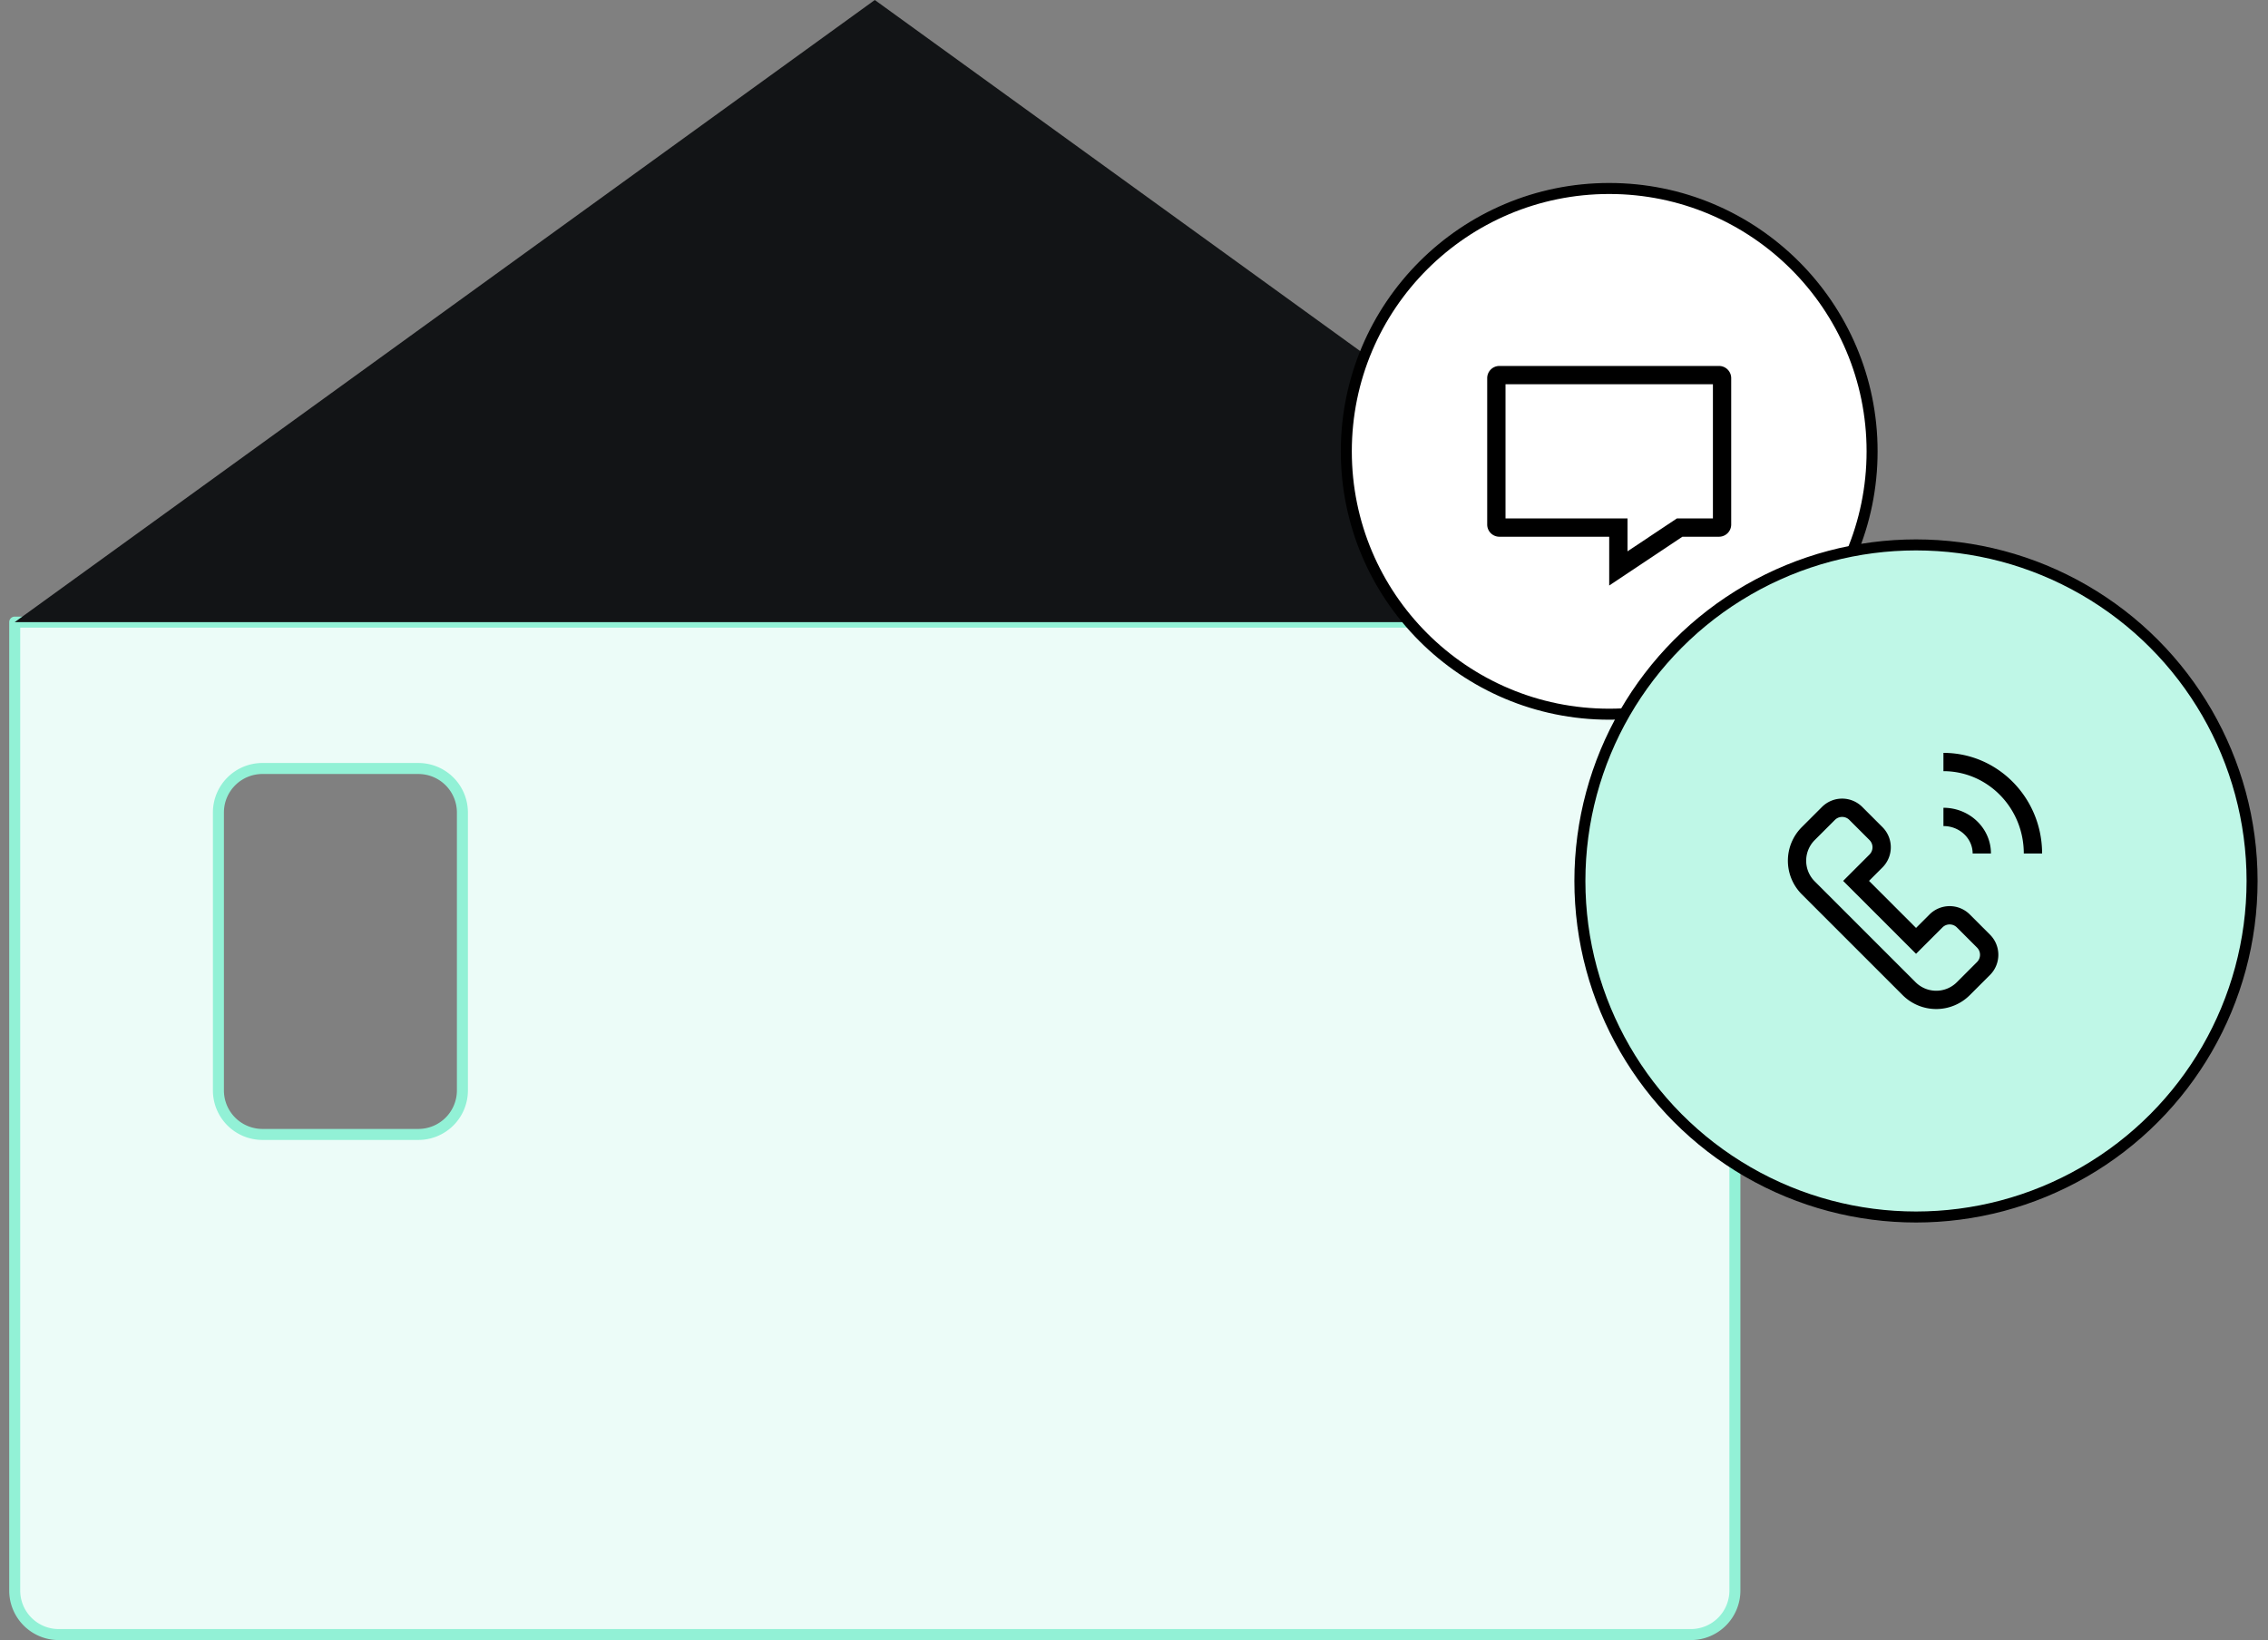
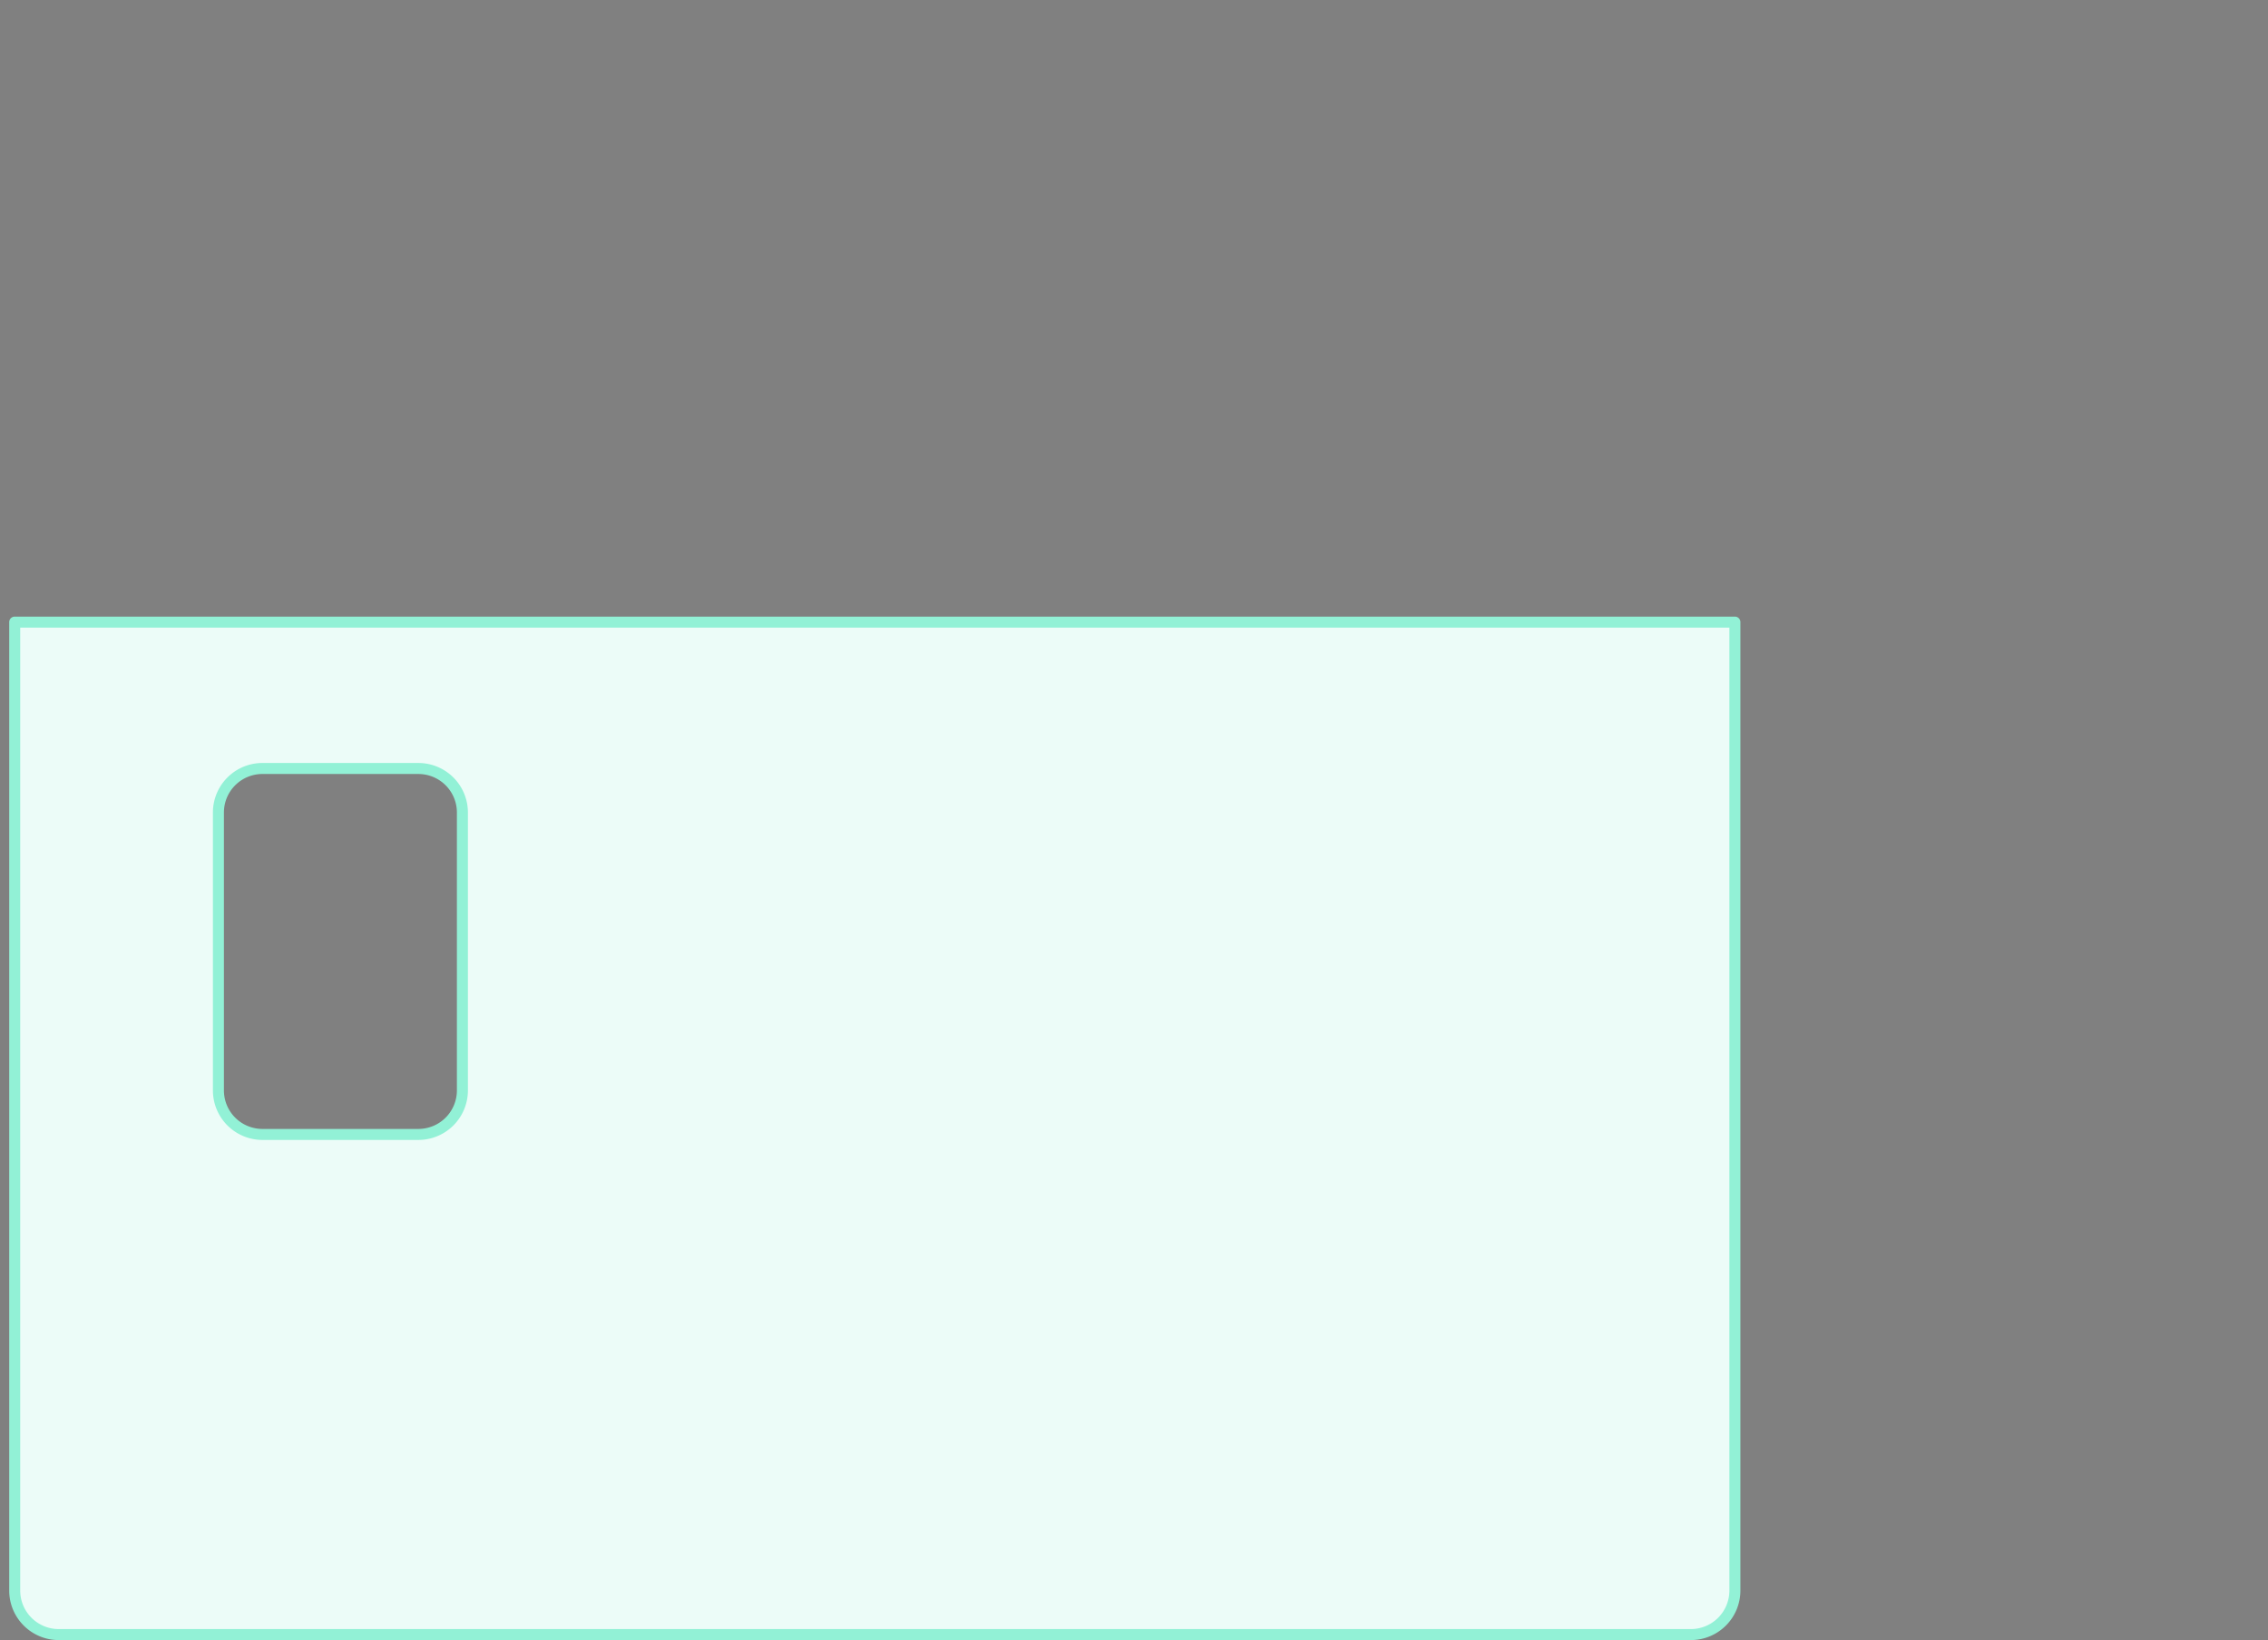
<svg xmlns="http://www.w3.org/2000/svg" width="206" height="149" viewBox="0 0 206 149">
  <rect x="0" y="0" width="206" height="149" fill="#808080" stroke="none" />
  <g fill="none" fill-rule="evenodd">
    <path d="M157.579 56.514v87.972a4 4 0 0 1-4 4H5.336a4 4 0 0 1-4-4V56.514h156.243zM38 69.81H23.838a4 4 0 0 0-4 4v25.243a4 4 0 0 0 4 4H38a4 4 0 0 0 4-4V73.811a4 4 0 0 0-4-4z" stroke="#92F1D6" fill="#ECFCF8" stroke-linejoin="round" />
-     <path fill="#121416" d="m79.457 0 78.122 56.514H1.336z" />
    <g transform="translate(121.784 16.622)">
-       <circle stroke="#000" fill="#FFF" cx="24.378" cy="24.378" r="23.878" />
-       <path d="M34.351 16.622c.612 0 1.108.496 1.108 1.108v13.297c0 .612-.496 1.108-1.108 1.108h-3.324l-6.649 4.433v-4.433h-9.973a1.108 1.108 0 0 1-1.108-1.108V17.73c0-.612.496-1.108 1.108-1.108h19.946zm-.554 1.662H14.96v12.189h11.082v2.987l4.483-2.987h3.273v-12.19z" fill="#000" fill-rule="nonzero" />
-     </g>
+       </g>
    <g transform="translate(143 49)">
-       <circle stroke="#000" fill="#BFF7E7" cx="31.027" cy="31.027" r="30.527" />
-       <path d="m26.15 24.306 1.831 1.831a2.59 2.59 0 0 1 0 3.663l-1.22 1.22 4.272 4.274 1.221-1.221a2.59 2.59 0 0 1 3.663 0l1.831 1.831a2.59 2.59 0 0 1 0 3.663l-1.831 1.83a4.316 4.316 0 0 1-6.104 0l-9.157-9.156a4.316 4.316 0 0 1 0-6.104l1.831-1.831a2.59 2.59 0 0 1 3.663 0zm-2.406 1.103-.081.072-1.832 1.831a2.654 2.654 0 0 0-.115 3.632l.115.122 9.157 9.157a2.654 2.654 0 0 0 3.631.115l.123-.115 1.83-1.832a.928.928 0 0 0 .073-1.23l-.072-.082-1.831-1.83a.928.928 0 0 0-1.231-.073l-.081.072-2.397 2.396-6.623-6.623 2.396-2.397a.928.928 0 0 0 .072-1.23l-.072-.082-1.831-1.83a.928.928 0 0 0-1.231-.073zm9.776-1.03c2.314 0 4.216 1.757 4.312 3.978l.003.177h-1.662c0-1.321-1.1-2.416-2.501-2.49l-.152-.003v-1.663zm0-4.987c4.873 0 8.831 3.966 8.958 8.898l.003.244h-1.662c0-4.061-3.156-7.36-7.084-7.477l-.215-.003v-1.662z" fill="#000" fill-rule="nonzero" />
-     </g>
+       </g>
  </g>
</svg>